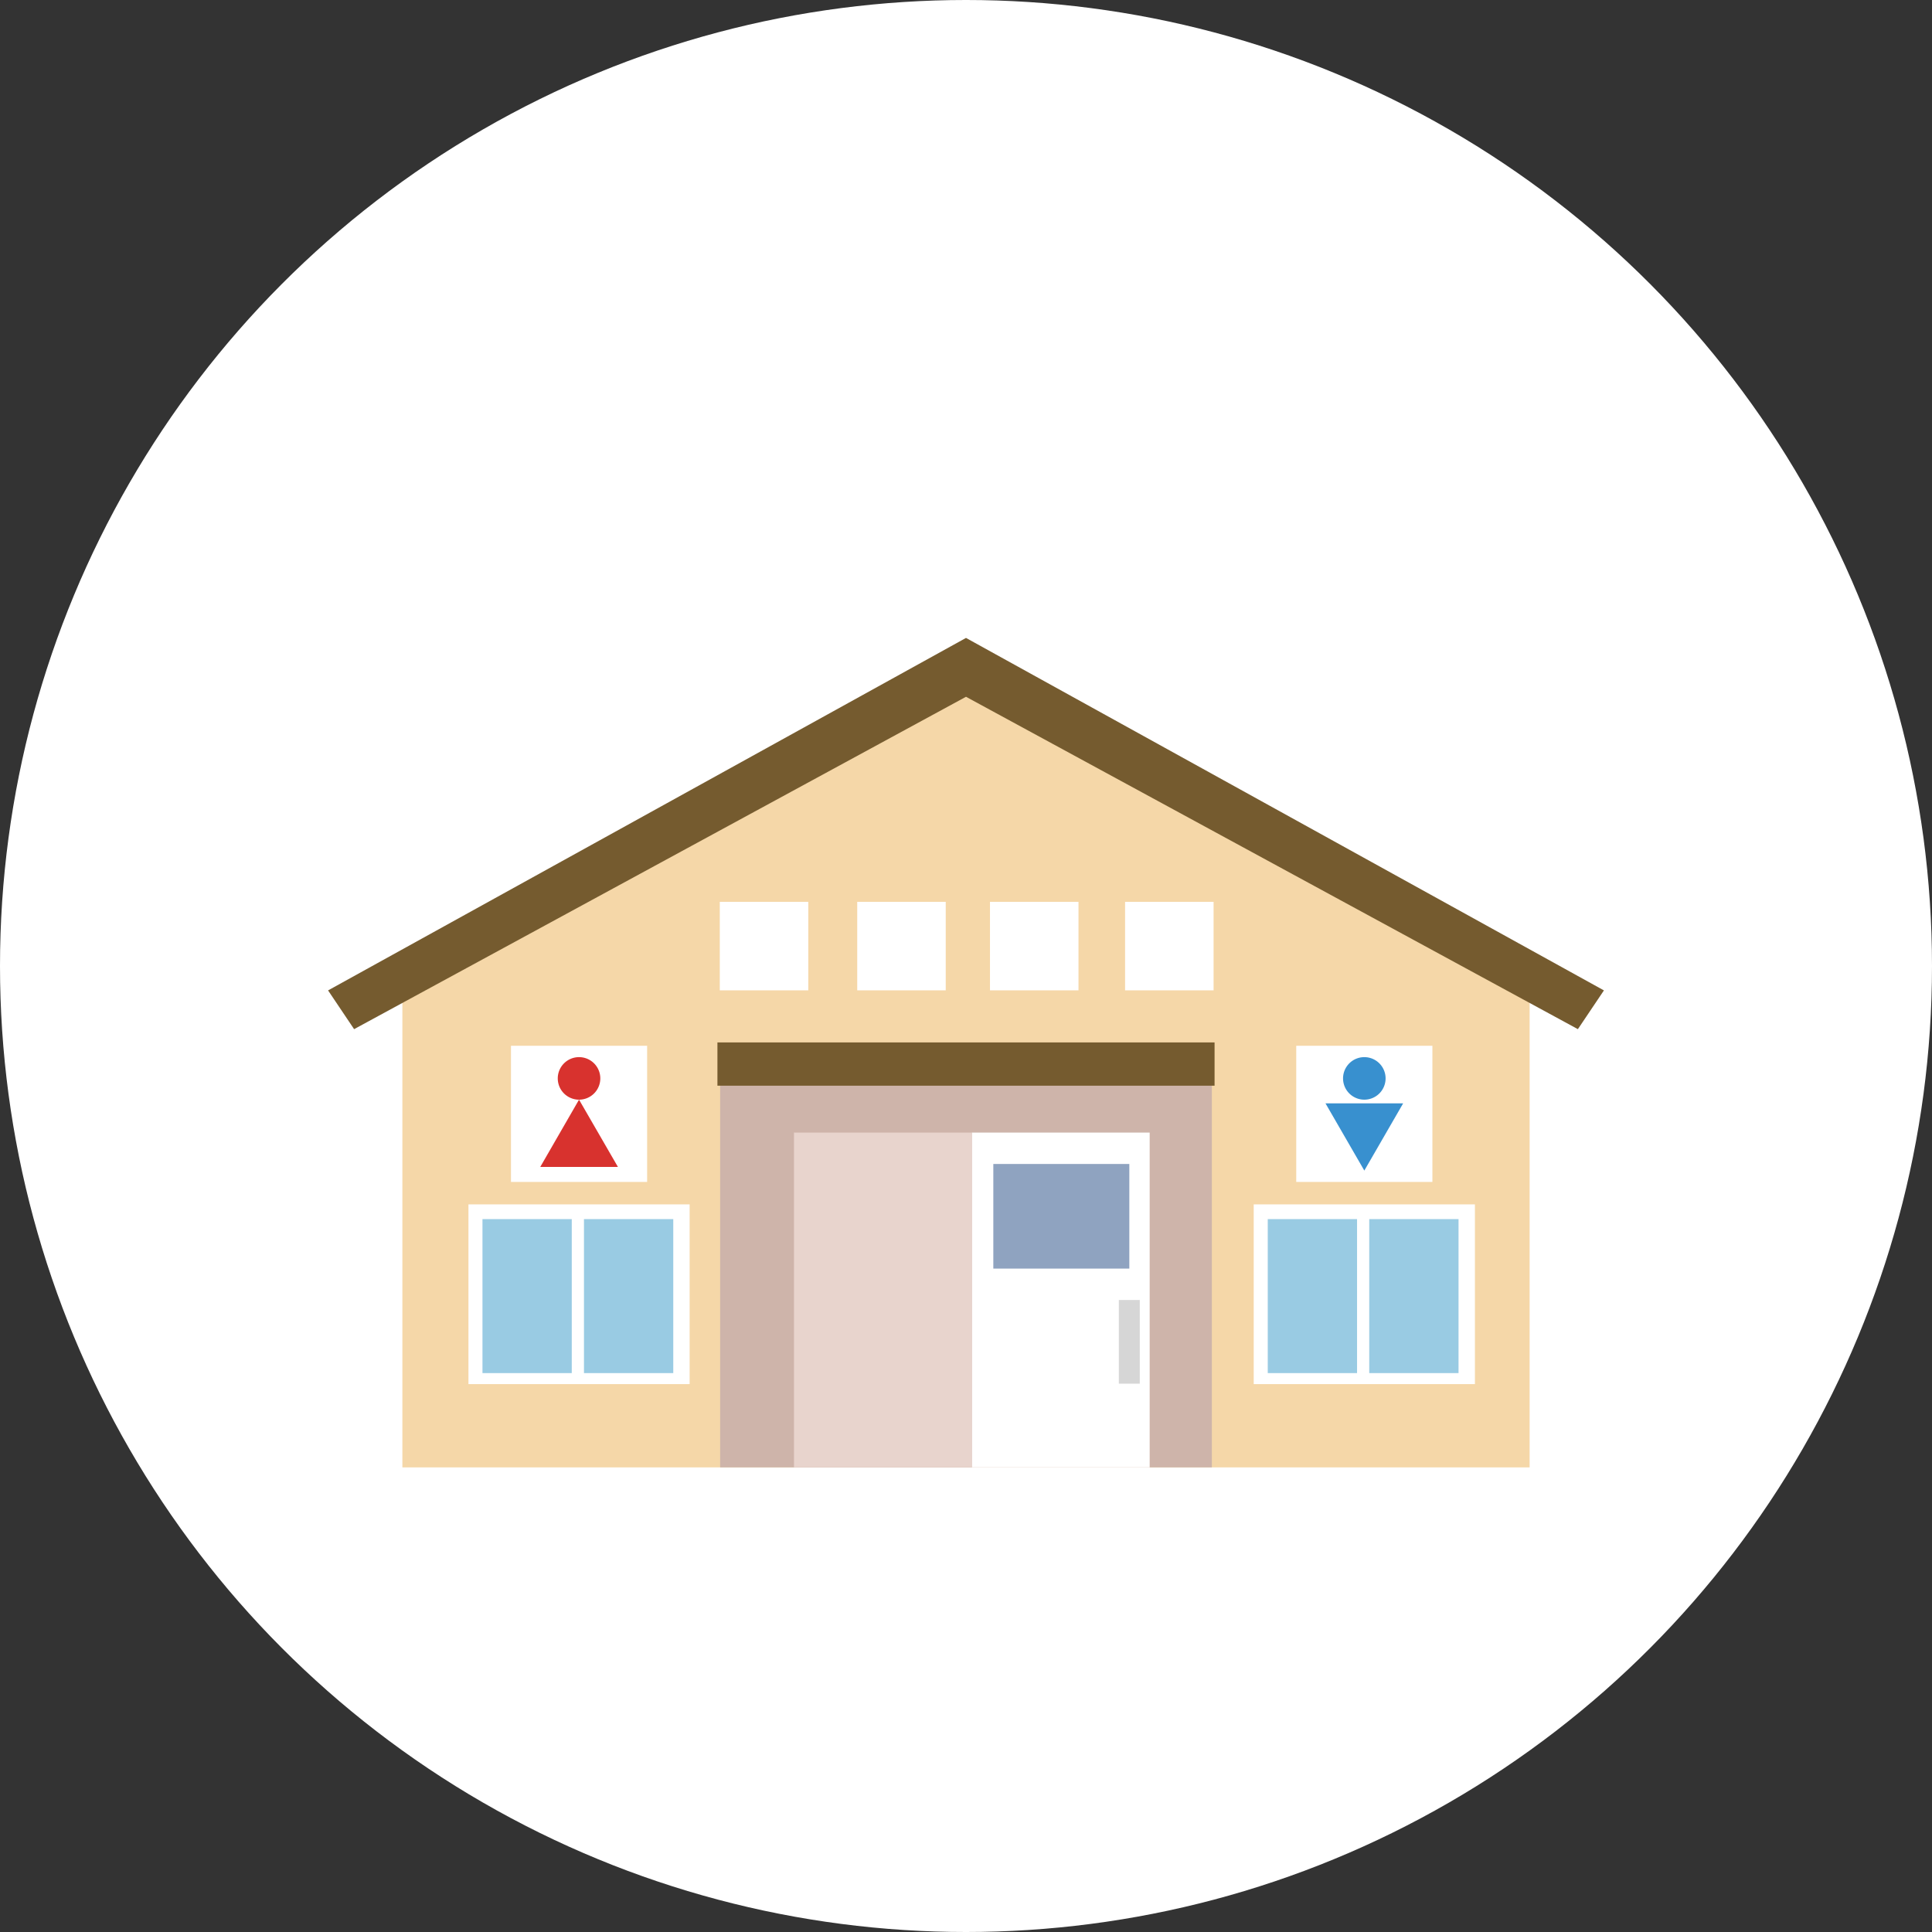
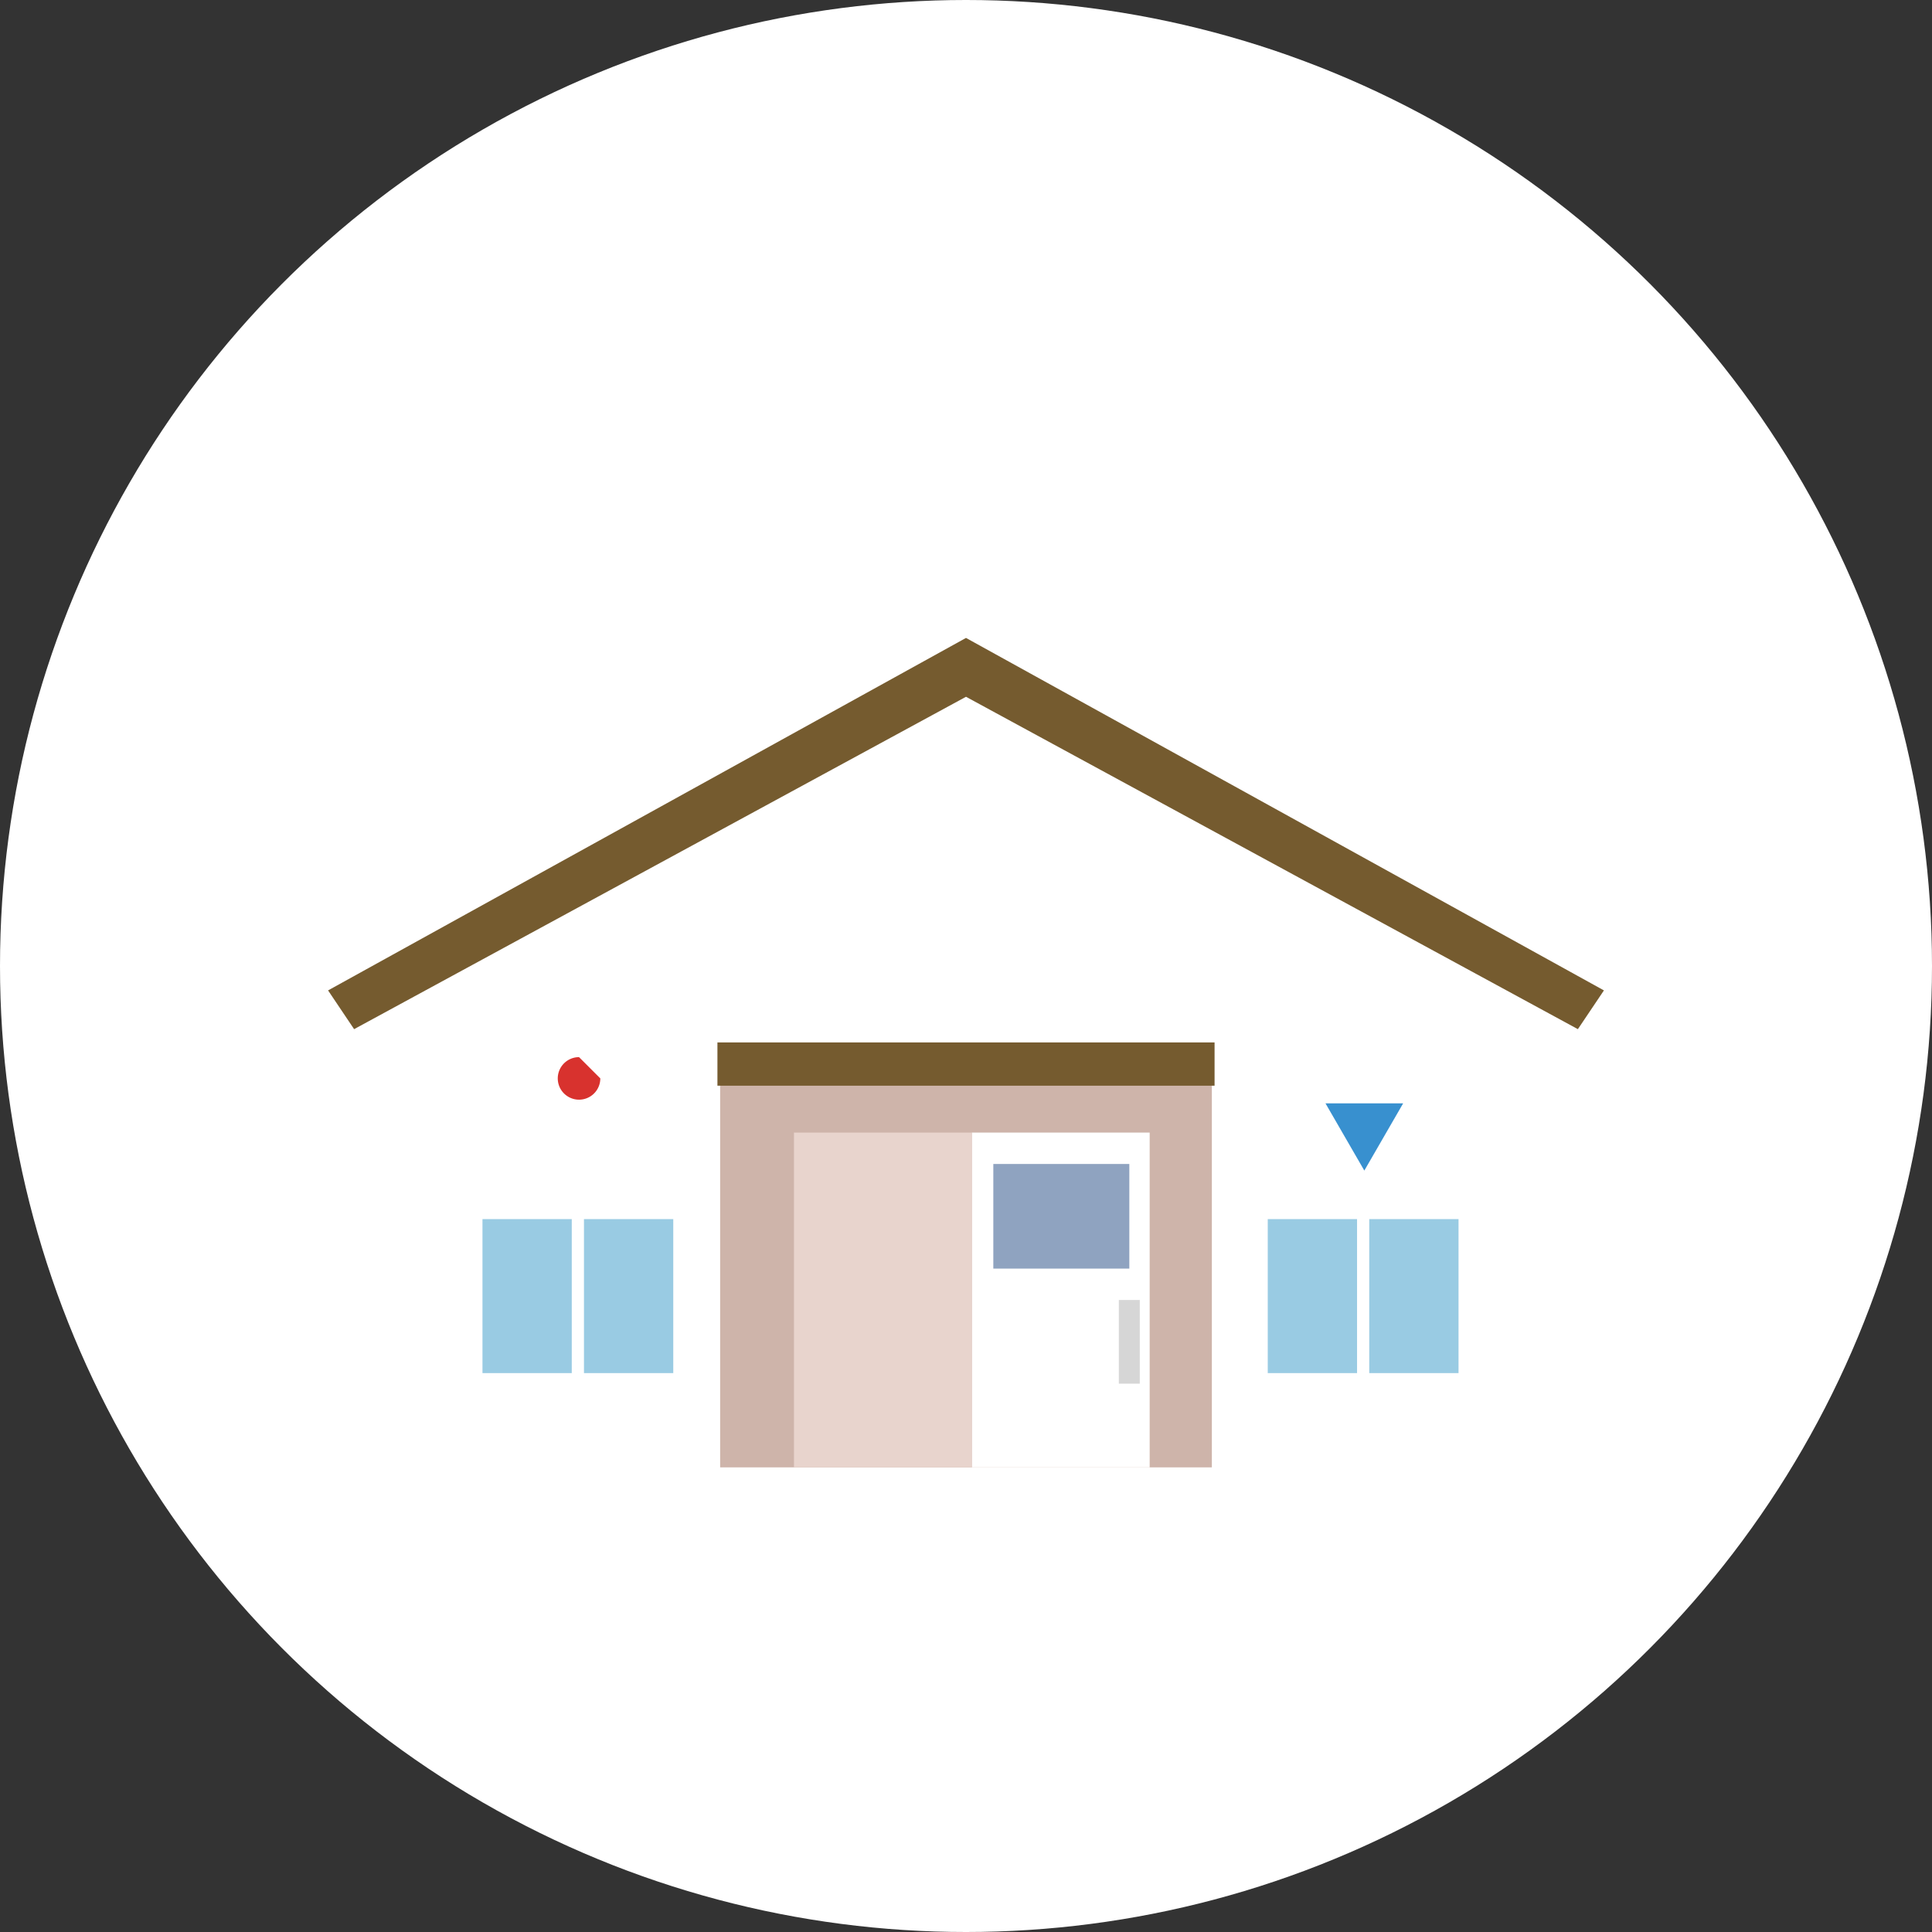
<svg xmlns="http://www.w3.org/2000/svg" width="106" height="106" viewBox="0 0 106 106">
  <rect x="0" y="0" width="106" height="106" fill="#333333" stroke="none" />
  <defs>
    <clipPath id="a">
      <rect width="70" height="45.508" fill="none" />
    </clipPath>
  </defs>
  <g transform="translate(-907 -6397)">
    <circle cx="53" cy="53" r="53" transform="translate(907 6397)" fill="#fff" />
    <g transform="translate(925 6432)">
-       <path d="M4.343,17.723V45.684H66.189V17.723L35.37,2.873Z" transform="translate(-0.266 -0.176)" fill="#f5d7a8" />
      <path d="M35,0,0,19.339l1.428,2.126L35,3.229,68.571,21.465,70,19.339Z" transform="translate(0 0)" fill="#755b2f" />
      <rect width="12.135" height="9.861" transform="translate(7.702 31.079)" fill="#fff" />
      <rect width="4.899" height="8.449" transform="translate(8.471 31.887)" fill="#99cbe3" />
      <rect width="4.899" height="8.449" transform="translate(14.04 31.887)" fill="#99cbe3" />
      <rect width="12.136" height="9.861" transform="translate(50.786 31.079)" fill="#fff" />
      <rect width="4.899" height="8.449" transform="translate(51.556 31.887)" fill="#99cbe3" />
      <rect width="4.899" height="8.449" transform="translate(57.124 31.887)" fill="#99cbe3" />
      <rect width="4.856" height="4.856" transform="translate(21.491 14.48)" fill="#fff" />
      <rect width="4.856" height="4.856" transform="translate(29.032 14.48)" fill="#fff" />
      <rect width="4.856" height="4.856" transform="translate(36.316 14.48)" fill="#fff" />
      <rect width="4.856" height="4.856" transform="translate(43.728 14.48)" fill="#fff" />
-       <rect width="7.47" height="7.47" transform="translate(53.119 22.377)" fill="#fff" />
      <rect width="7.47" height="7.47" transform="translate(10.035 22.377)" fill="#fff" />
      <g transform="translate(0 0)">
        <g clip-path="url(#a)">
-           <path d="M61.653,25.666A1.167,1.167,0,1,1,60.486,24.5a1.167,1.167,0,0,1,1.167,1.167" transform="translate(-3.632 -1.5)" fill="#3890cf" />
-           <path d="M15.758,25.666A1.167,1.167,0,1,1,14.591,24.5a1.167,1.167,0,0,1,1.167,1.167" transform="translate(-0.822 -1.5)" fill="#d8322e" />
+           <path d="M15.758,25.666A1.167,1.167,0,1,1,14.591,24.5" transform="translate(-0.822 -1.5)" fill="#d8322e" />
        </g>
      </g>
      <path d="M60.423,30.889,62.554,27.2H58.292Z" transform="translate(-3.569 -1.665)" fill="#3890cf" />
-       <path d="M14.528,26.985,12.4,30.677h4.262Z" transform="translate(-0.759 -1.652)" fill="#d8322e" />
      <rect width="26.978" height="22.96" transform="translate(21.511 22.548)" fill="#ceb4aa" />
      <rect width="9.758" height="18.368" transform="translate(35.319 27.14)" fill="#fff" />
      <rect width="7.462" height="5.74" transform="translate(36.499 28.862)" fill="#8fa3c0" />
      <rect width="1.148" height="4.592" transform="translate(43.386 36.324)" fill="#d6d6d6" />
      <rect width="9.758" height="18.368" transform="translate(25.561 27.14)" fill="#e8d4cd" />
      <rect width="27.276" height="2.374" transform="translate(21.362 22.193)" fill="#755b2f" />
    </g>
  </g>
</svg>